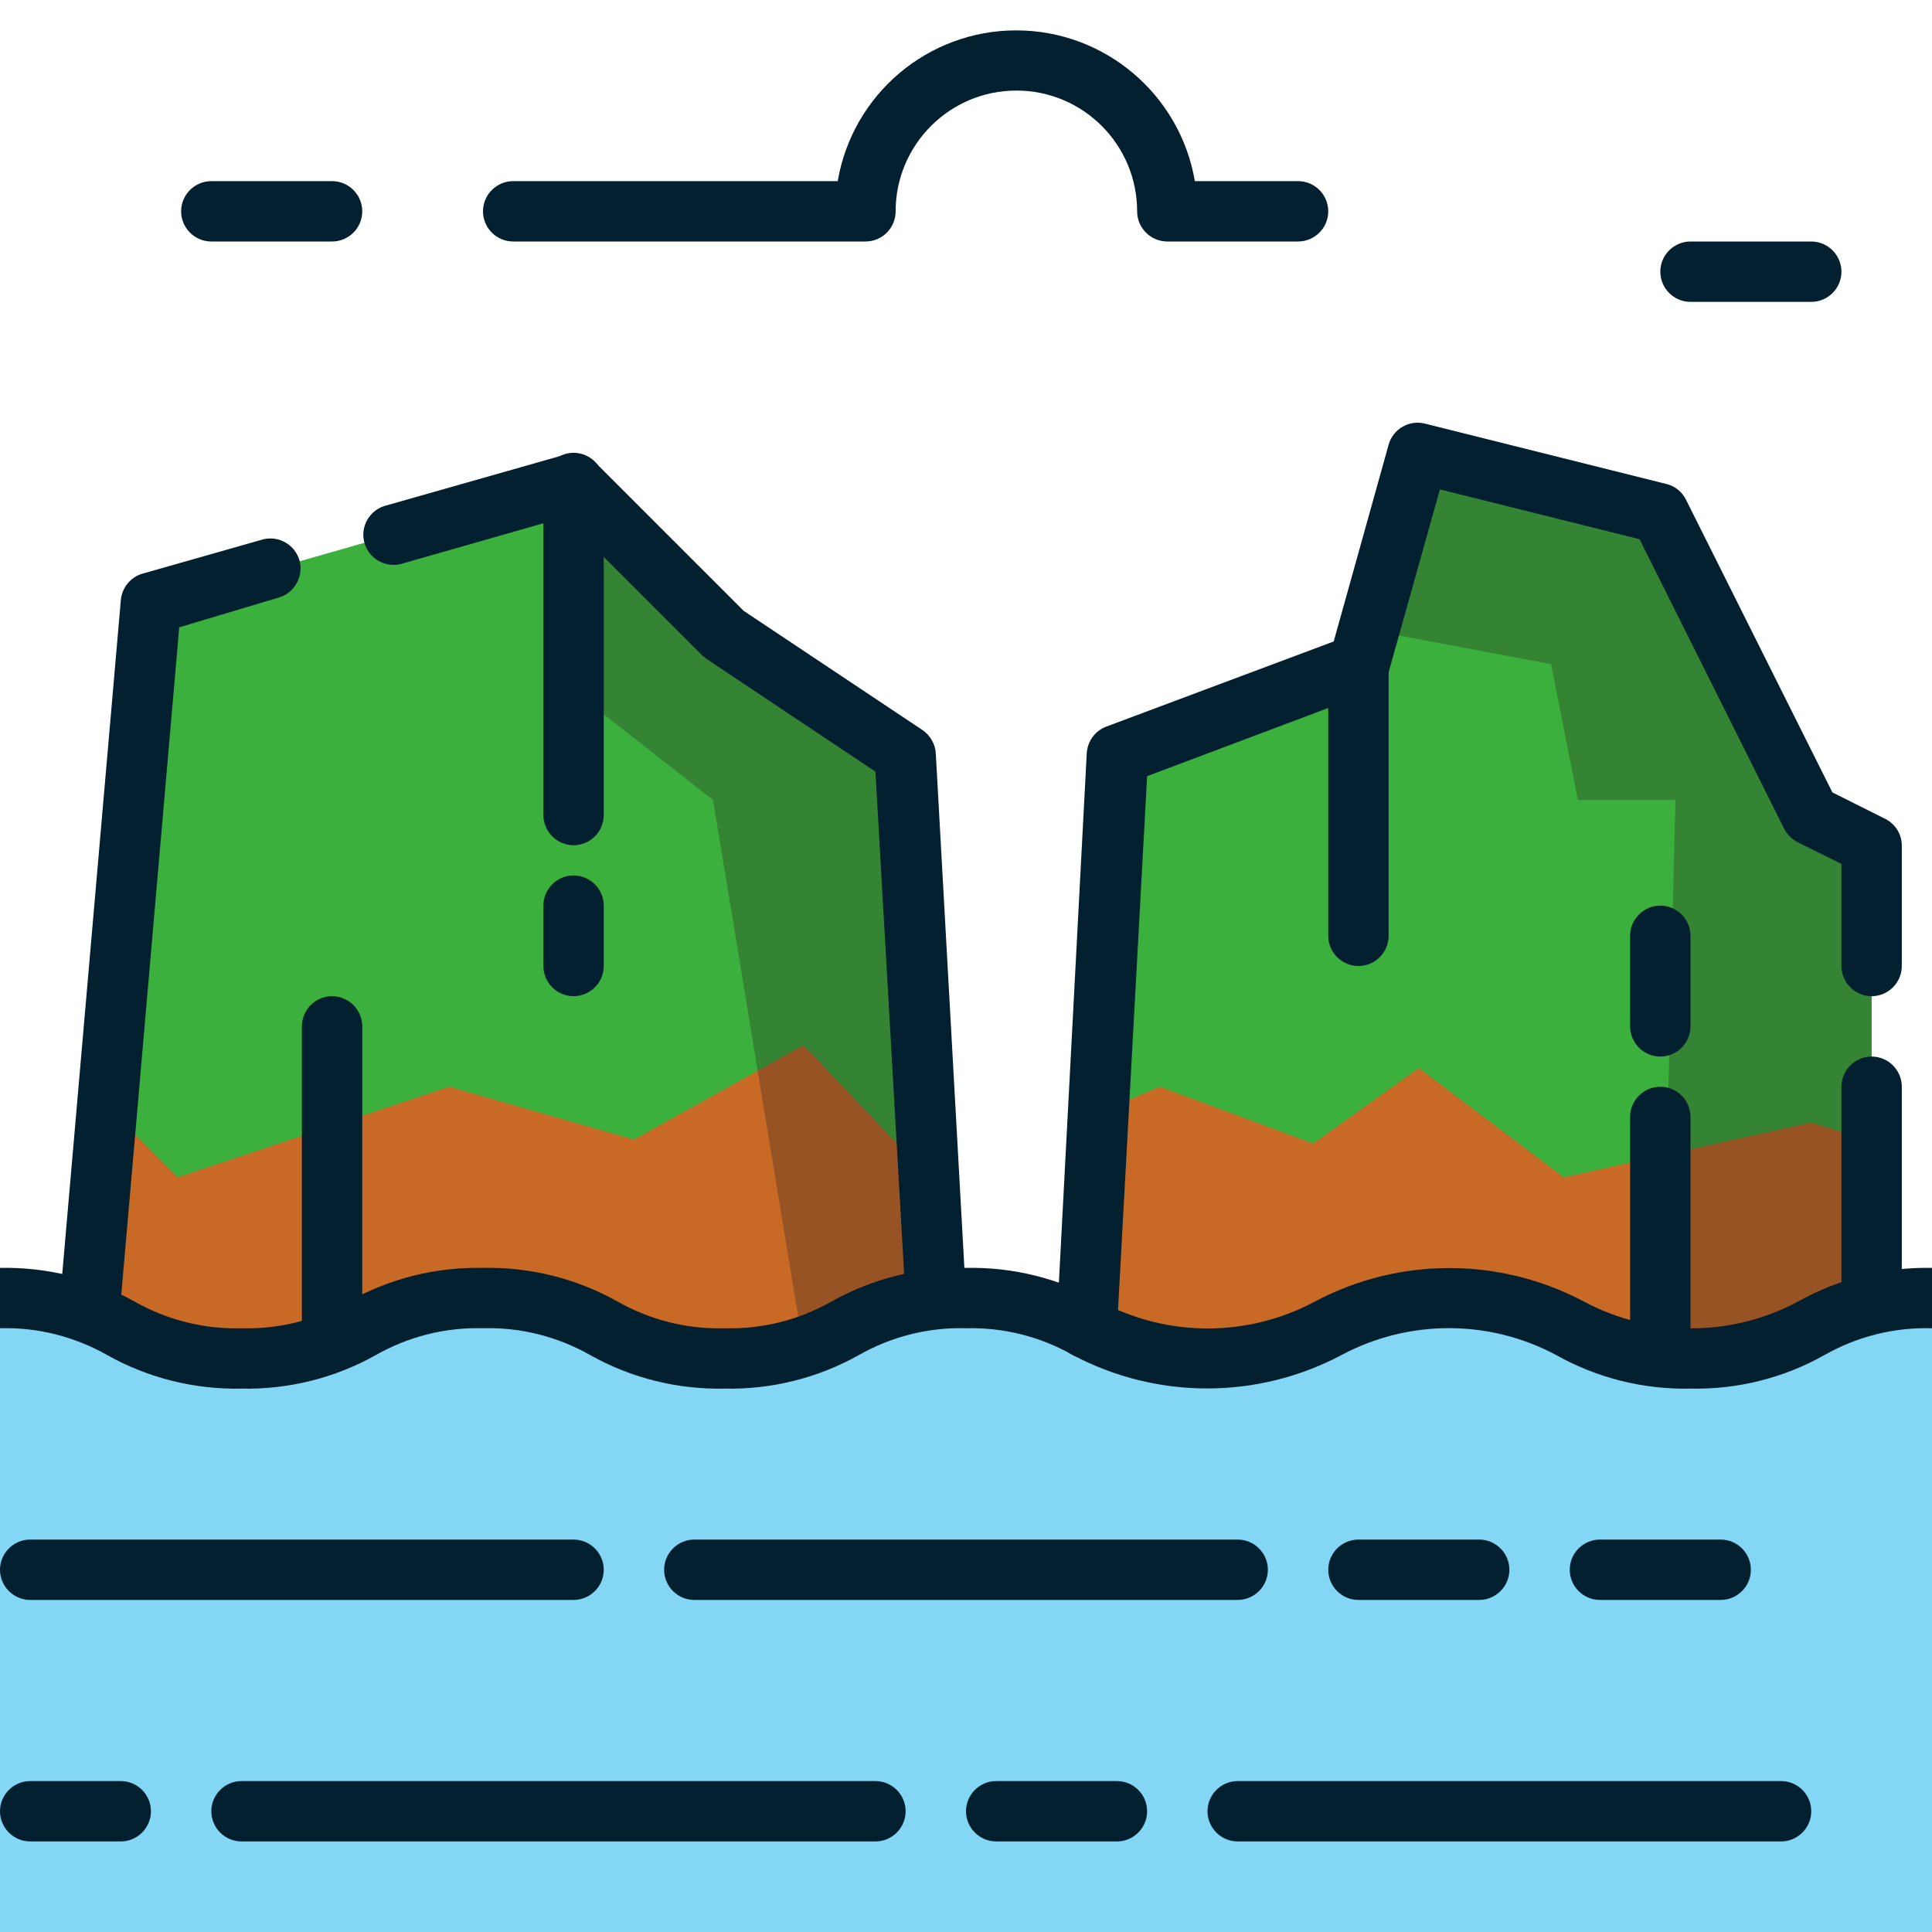
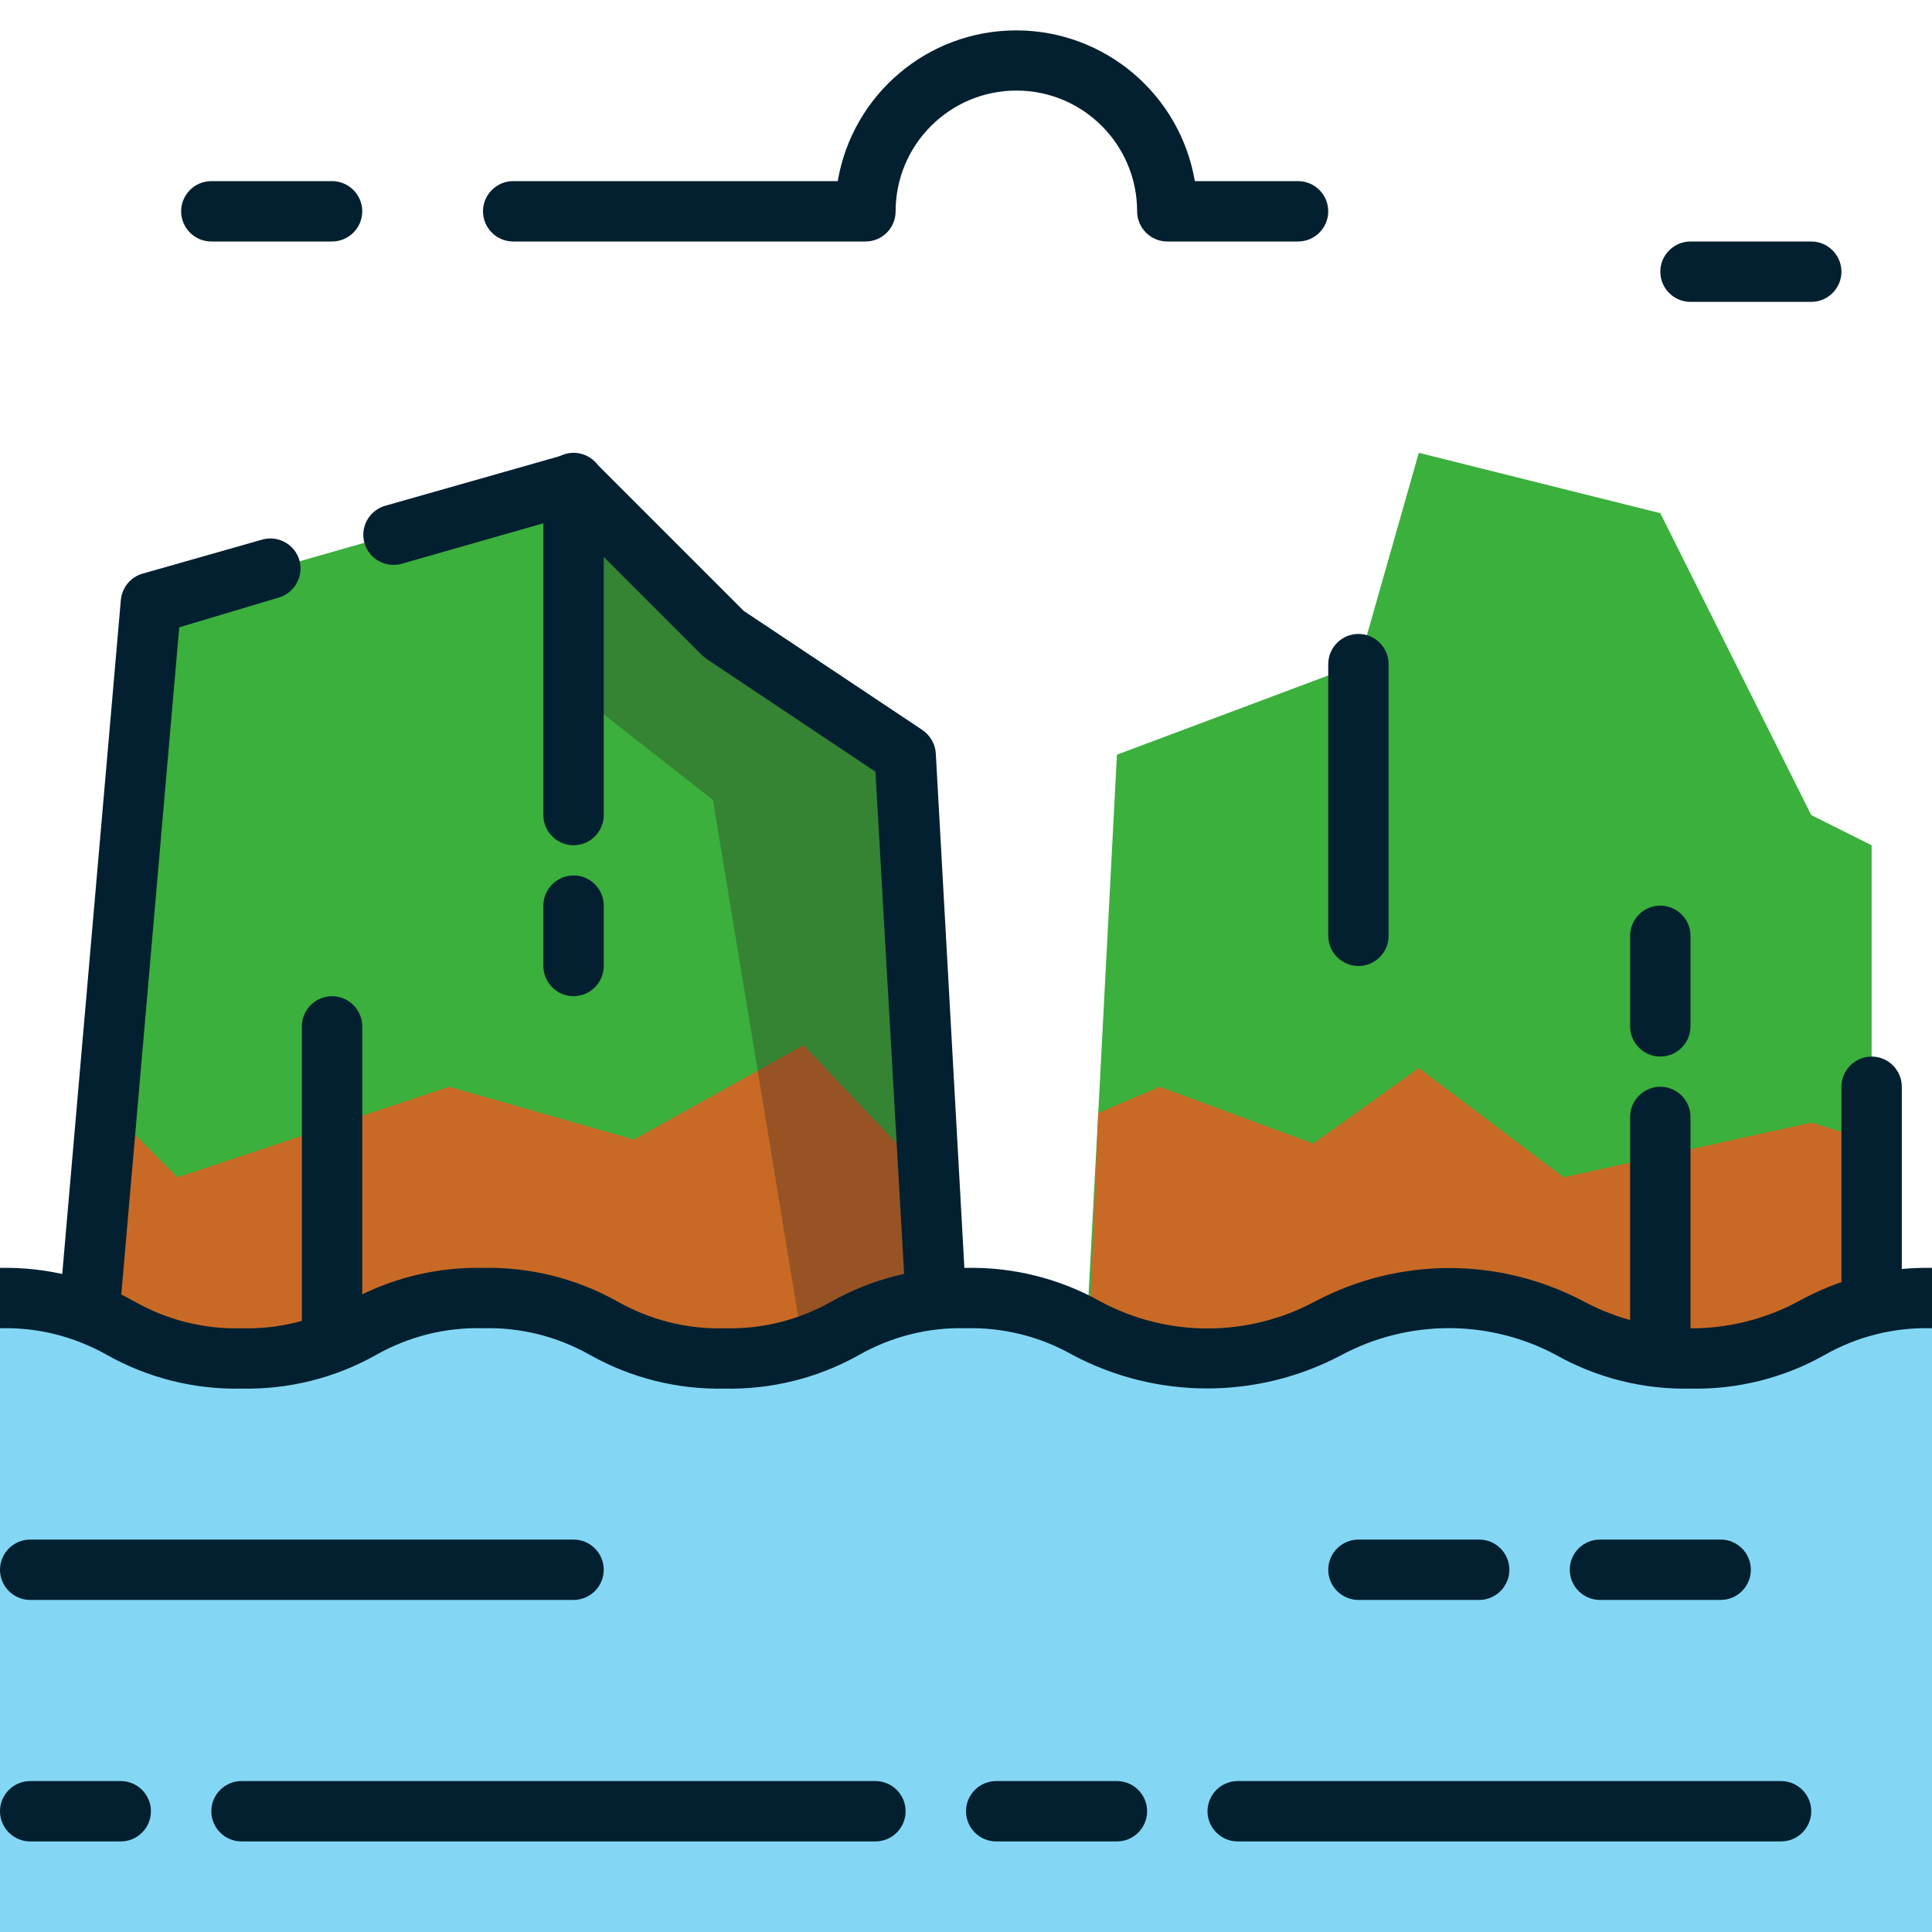
<svg xmlns="http://www.w3.org/2000/svg" xmlns:xlink="http://www.w3.org/1999/xlink" width="40px" height="40px" viewBox="0 0 40 40" version="1.1">
  <defs>
    <filter id="alpha" filterUnits="objectBoundingBox" x="0%" y="0%" width="100%" height="100%">
      <feColorMatrix type="matrix" in="SourceGraphic" values="0 0 0 0 1 0 0 0 0 1 0 0 0 0 1 0 0 0 1 0" />
    </filter>
    <mask id="mask0">
      <g filter="url(#alpha)">
        <rect x="0" y="0" width="40" height="40" style="fill:rgb(0%,0%,0%);fill-opacity:0.302;stroke:none;" />
      </g>
    </mask>
    <clipPath id="clip1">
      <rect x="0" y="0" width="40" height="40" />
    </clipPath>
    <g id="surface5" clip-path="url(#clip1)">
      <path style=" stroke:none;fill-rule:nonzero;fill:rgb(13.725%,12.157%,12.549%);fill-opacity:1;" d="M 19.375 26.875 L 16.875 29.375 L 14.762 16.562 L 11.875 14.301 L 11.875 10 L 15 13.125 L 18.75 15.625 Z M 19.375 26.875 " />
    </g>
    <mask id="mask1">
      <g filter="url(#alpha)">
        <rect x="0" y="0" width="40" height="40" style="fill:rgb(0%,0%,0%);fill-opacity:0.302;stroke:none;" />
      </g>
    </mask>
    <clipPath id="clip2">
-       <rect x="0" y="0" width="40" height="40" />
-     </clipPath>
+       </clipPath>
    <g id="surface8" clip-path="url(#clip2)">
      <path style=" stroke:none;fill-rule:nonzero;fill:rgb(13.725%,12.157%,12.549%);fill-opacity:1;" d="M 38.75 17.5 L 38.75 28.75 L 34.375 29.375 L 34.688 16.562 L 32.668 16.562 L 32.113 13.75 L 29.562 13.27 L 28.332 13.039 L 29.375 9.375 L 34.375 10.625 L 37.5 16.875 Z M 38.75 17.5 " />
    </g>
  </defs>
  <g id="surface1">
    <path style=" stroke:none;fill-rule:nonzero;fill:rgb(23.137%,69.02%,23.529%);fill-opacity:1;" d="M 38.75 17.5 L 38.75 26.801 L 34.688 26.977 L 22.5 27.5 L 22.738 23.043 L 23.125 15.625 L 28.125 13.75 L 28.332 13.039 L 29.375 9.375 L 34.375 10.625 L 37.5 16.875 Z M 38.75 17.5 " />
    <path style=" stroke:none;fill-rule:nonzero;fill:rgb(23.137%,69.02%,23.529%);fill-opacity:1;" d="M 36.945 17.992 C 36.699 17.871 36.504 17.676 36.383 17.43 L 33.512 11.699 L 30.242 10.883 L 29.562 13.27 L 29.324 14.094 C 29.215 14.473 28.934 14.781 28.562 14.918 L 24.332 16.508 L 24.012 22.5 L 23.82 26.195 L 34.688 25.727 L 37.5 25.625 L 37.5 18.273 Z M 36.945 17.992 " />
    <path style=" stroke:none;fill-rule:nonzero;fill:rgb(78.431%,41.569%,14.51%);fill-opacity:1;" d="M 38.75 23.625 L 38.75 28.75 L 35 29.375 L 22.5 28.75 L 22.738 23.043 L 24.012 22.5 L 27.188 23.676 L 29.375 22.113 L 32.375 24.375 L 34.688 23.863 L 37.5 23.242 Z M 38.75 23.625 " />
    <path style=" stroke:none;fill-rule:nonzero;fill:rgb(23.137%,69.02%,23.529%);fill-opacity:1;" d="M 19.375 26.875 L 1.875 26.875 L 2.219 22.918 L 3.125 12.5 L 11.875 10 L 15 13.125 L 18.75 15.625 L 19.238 24.375 Z M 19.375 26.875 " />
    <path style=" stroke:none;fill-rule:nonzero;fill:rgb(23.137%,69.02%,23.529%);fill-opacity:1;" d="M 17.906 22.977 L 17.539 16.32 L 14.305 14.164 C 14.238 14.121 14.172 14.066 14.117 14.008 L 11.875 11.77 L 11.512 11.406 L 4.293 13.461 L 3.375 24.086 L 3.238 25.625 L 18.055 25.625 Z M 17.906 22.977 " />
    <path style=" stroke:none;fill-rule:nonzero;fill:rgb(78.431%,41.569%,14.51%);fill-opacity:1;" d="M 19.375 28.75 L 1.25 31.875 L 2.219 22.918 L 3.676 24.375 L 9.301 22.5 L 13.125 23.594 L 15.75 22.133 L 16.637 21.637 L 17.906 22.977 L 19.238 24.375 Z M 19.375 28.75 " />
    <use xlink:href="#surface5" mask="url(#mask0)" />
    <use xlink:href="#surface8" mask="url(#mask1)" />
    <path style=" stroke:none;fill-rule:nonzero;fill:rgb(51.765%,84.314%,95.686%);fill-opacity:1;" d="M 40 26.875 C 37.5 26.875 37.5 28.125 35 28.125 C 32.5 28.125 32.5 26.875 30 26.875 C 27.5 26.875 27.5 28.125 25 28.125 C 22.5 28.125 22.5 26.875 20 26.875 C 17.5 26.875 17.5 28.125 15 28.125 C 12.5 28.125 12.5 26.875 10 26.875 C 7.5 26.875 7.5 28.125 5 28.125 C 2.5 28.125 2.5 26.875 0 26.875 L 0 40 L 40 40 Z M 40 26.875 " />
-     <path style=" stroke:none;fill-rule:nonzero;fill:rgb(1.176%,12.549%,18.824%);fill-opacity:1;" d="M 25.625 33.125 L 14.375 33.125 C 14.031 33.125 13.75 32.844 13.75 32.5 C 13.75 32.156 14.031 31.875 14.375 31.875 L 25.625 31.875 C 25.969 31.875 26.25 32.156 26.25 32.5 C 26.25 32.844 25.969 33.125 25.625 33.125 Z M 25.625 33.125 " />
    <path style=" stroke:none;fill-rule:nonzero;fill:rgb(1.176%,12.549%,18.824%);fill-opacity:1;" d="M 36.875 38.125 L 25.625 38.125 C 25.281 38.125 25 37.844 25 37.5 C 25 37.156 25.281 36.875 25.625 36.875 L 36.875 36.875 C 37.219 36.875 37.5 37.156 37.5 37.5 C 37.5 37.844 37.219 38.125 36.875 38.125 Z M 36.875 38.125 " />
    <path style=" stroke:none;fill-rule:nonzero;fill:rgb(1.176%,12.549%,18.824%);fill-opacity:1;" d="M 18.125 38.125 L 5 38.125 C 4.656 38.125 4.375 37.844 4.375 37.5 C 4.375 37.156 4.656 36.875 5 36.875 L 18.125 36.875 C 18.469 36.875 18.75 37.156 18.75 37.5 C 18.75 37.844 18.469 38.125 18.125 38.125 Z M 18.125 38.125 " />
    <path style=" stroke:none;fill-rule:nonzero;fill:rgb(1.176%,12.549%,18.824%);fill-opacity:1;" d="M 11.875 33.125 L 0.625 33.125 C 0.281 33.125 0 32.844 0 32.5 C 0 32.156 0.281 31.875 0.625 31.875 L 11.875 31.875 C 12.219 31.875 12.5 32.156 12.5 32.5 C 12.5 32.844 12.219 33.125 11.875 33.125 Z M 11.875 33.125 " />
    <path style=" stroke:none;fill-rule:nonzero;fill:rgb(1.176%,12.549%,18.824%);fill-opacity:1;" d="M 30.625 33.125 L 28.125 33.125 C 27.781 33.125 27.5 32.844 27.5 32.5 C 27.5 32.156 27.781 31.875 28.125 31.875 L 30.625 31.875 C 30.969 31.875 31.25 32.156 31.25 32.5 C 31.25 32.844 30.969 33.125 30.625 33.125 Z M 30.625 33.125 " />
    <path style=" stroke:none;fill-rule:nonzero;fill:rgb(1.176%,12.549%,18.824%);fill-opacity:1;" d="M 34.375 21.875 C 34.031 21.875 33.75 21.594 33.75 21.25 L 33.75 19.375 C 33.75 19.031 34.031 18.75 34.375 18.75 C 34.719 18.75 35 19.031 35 19.375 L 35 21.25 C 35 21.594 34.719 21.875 34.375 21.875 Z M 34.375 21.875 " />
    <path style=" stroke:none;fill-rule:nonzero;fill:rgb(1.176%,12.549%,18.824%);fill-opacity:1;" d="M 11.875 20.625 C 11.531 20.625 11.25 20.344 11.25 20 L 11.25 18.75 C 11.25 18.406 11.531 18.125 11.875 18.125 C 12.219 18.125 12.5 18.406 12.5 18.75 L 12.5 20 C 12.5 20.344 12.219 20.625 11.875 20.625 Z M 11.875 20.625 " />
    <path style=" stroke:none;fill-rule:nonzero;fill:rgb(1.176%,12.549%,18.824%);fill-opacity:1;" d="M 23.125 38.125 L 20.625 38.125 C 20.281 38.125 20 37.844 20 37.5 C 20 37.156 20.281 36.875 20.625 36.875 L 23.125 36.875 C 23.469 36.875 23.75 37.156 23.75 37.5 C 23.75 37.844 23.469 38.125 23.125 38.125 Z M 23.125 38.125 " />
    <path style=" stroke:none;fill-rule:nonzero;fill:rgb(1.176%,12.549%,18.824%);fill-opacity:1;" d="M 2.5 38.125 L 0.625 38.125 C 0.281 38.125 0 37.844 0 37.5 C 0 37.156 0.281 36.875 0.625 36.875 L 2.5 36.875 C 2.844 36.875 3.125 37.156 3.125 37.5 C 3.125 37.844 2.844 38.125 2.5 38.125 Z M 2.5 38.125 " />
    <path style=" stroke:none;fill-rule:nonzero;fill:rgb(1.176%,12.549%,18.824%);fill-opacity:1;" d="M 35.625 33.125 L 33.125 33.125 C 32.781 33.125 32.5 32.844 32.5 32.5 C 32.5 32.156 32.781 31.875 33.125 31.875 L 35.625 31.875 C 35.969 31.875 36.25 32.156 36.25 32.5 C 36.25 32.844 35.969 33.125 35.625 33.125 Z M 35.625 33.125 " />
    <path style=" stroke:none;fill-rule:nonzero;fill:rgb(1.176%,12.549%,18.824%);fill-opacity:1;" d="M 35 28.75 C 34.027 28.77 33.066 28.531 32.219 28.055 C 30.832 27.312 29.164 27.312 27.773 28.055 C 26.035 28.977 23.953 28.977 22.211 28.055 C 21.539 27.672 20.773 27.48 20 27.5 C 19.223 27.477 18.457 27.672 17.781 28.055 C 16.934 28.531 15.973 28.77 15 28.75 C 14.027 28.77 13.066 28.531 12.219 28.055 C 11.543 27.672 10.777 27.477 10 27.5 C 9.223 27.477 8.457 27.672 7.781 28.055 C 6.934 28.531 5.973 28.77 5 28.75 C 4.027 28.77 3.066 28.531 2.219 28.055 C 1.543 27.672 0.777 27.477 0 27.5 L 0 26.25 C 0.973 26.23 1.934 26.469 2.781 26.945 C 3.457 27.328 4.223 27.523 5 27.5 C 5.777 27.523 6.543 27.328 7.219 26.945 C 8.066 26.469 9.027 26.23 10 26.25 C 10.973 26.23 11.934 26.469 12.781 26.945 C 13.457 27.328 14.223 27.523 15 27.5 C 15.777 27.523 16.543 27.328 17.219 26.945 C 18.066 26.469 19.027 26.23 20 26.25 C 20.973 26.23 21.934 26.469 22.781 26.945 C 24.168 27.691 25.836 27.691 27.227 26.945 C 28.965 26.023 31.047 26.023 32.789 26.945 C 34.176 27.688 35.844 27.688 37.23 26.945 C 38.078 26.473 39.031 26.23 40 26.25 L 40 27.5 C 39.223 27.477 38.453 27.668 37.773 28.055 C 36.93 28.531 35.969 28.77 35 28.75 Z M 35 28.75 " />
    <path style=" stroke:none;fill-rule:nonzero;fill:rgb(1.176%,12.549%,18.824%);fill-opacity:1;" d="M 19.375 27.5 C 19.043 27.5 18.77 27.242 18.75 26.914 L 18.125 15.977 L 14.637 13.648 L 14.543 13.574 L 11.68 10.711 L 8.289 11.68 C 7.965 11.754 7.637 11.562 7.547 11.246 C 7.453 10.926 7.629 10.59 7.945 10.48 L 11.695 9.414 C 11.914 9.344 12.156 9.406 12.32 9.57 L 15.398 12.648 L 19.102 15.117 C 19.262 15.23 19.367 15.41 19.375 15.605 L 20 26.855 C 20.012 27.195 19.75 27.48 19.414 27.5 Z M 19.375 27.5 " />
    <path style=" stroke:none;fill-rule:nonzero;fill:rgb(1.176%,12.549%,18.824%);fill-opacity:1;" d="M 1.875 27.5 L 1.82 27.5 C 1.652 27.484 1.5 27.406 1.391 27.277 C 1.285 27.148 1.234 26.984 1.25 26.82 L 2.5 12.445 C 2.516 12.176 2.699 11.945 2.957 11.875 L 5.457 11.164 C 5.781 11.09 6.105 11.281 6.199 11.598 C 6.289 11.918 6.113 12.254 5.801 12.363 L 3.711 12.988 L 2.5 26.93 C 2.473 27.254 2.199 27.5 1.875 27.5 Z M 1.875 27.5 " />
    <path style=" stroke:none;fill-rule:nonzero;fill:rgb(1.176%,12.549%,18.824%);fill-opacity:1;" d="M 38.75 27.426 C 38.406 27.426 38.125 27.145 38.125 26.801 L 38.125 22.5 C 38.125 22.156 38.406 21.875 38.75 21.875 C 39.094 21.875 39.375 22.156 39.375 22.5 L 39.375 26.801 C 39.375 27.145 39.094 27.426 38.75 27.426 Z M 38.75 27.426 " />
-     <path style=" stroke:none;fill-rule:nonzero;fill:rgb(1.176%,12.549%,18.824%);fill-opacity:1;" d="M 22.5 28.125 L 22.469 28.125 C 22.305 28.117 22.148 28.043 22.035 27.922 C 21.926 27.797 21.867 27.633 21.875 27.469 L 22.5 15.594 C 22.516 15.348 22.672 15.129 22.906 15.043 L 27.613 13.281 L 28.75 9.207 C 28.84 8.883 29.172 8.688 29.5 8.77 L 34.5 10.02 C 34.676 10.062 34.824 10.18 34.906 10.344 L 37.938 16.406 L 39 16.938 C 39.223 17.035 39.371 17.254 39.375 17.5 L 39.375 20 C 39.375 20.344 39.094 20.625 38.75 20.625 C 38.406 20.625 38.125 20.344 38.125 20 L 38.125 17.887 L 37.219 17.438 C 37.098 17.375 37 17.277 36.938 17.156 L 33.945 11.164 L 29.812 10.133 L 28.75 13.918 C 28.695 14.109 28.555 14.262 28.367 14.332 L 23.75 16.07 L 23.125 27.531 C 23.109 27.863 22.832 28.125 22.5 28.125 Z M 22.5 28.125 " />
    <path style=" stroke:none;fill-rule:nonzero;fill:rgb(1.176%,12.549%,18.824%);fill-opacity:1;" d="M 11.875 17.5 C 11.531 17.5 11.25 17.219 11.25 16.875 L 11.25 10 C 11.25 9.656 11.531 9.375 11.875 9.375 C 12.219 9.375 12.5 9.656 12.5 10 L 12.5 16.875 C 12.5 17.219 12.219 17.5 11.875 17.5 Z M 11.875 17.5 " />
    <path style=" stroke:none;fill-rule:nonzero;fill:rgb(1.176%,12.549%,18.824%);fill-opacity:1;" d="M 6.875 28.125 C 6.531 28.125 6.25 27.844 6.25 27.5 L 6.25 21.25 C 6.25 20.906 6.531 20.625 6.875 20.625 C 7.219 20.625 7.5 20.906 7.5 21.25 L 7.5 27.5 C 7.5 27.844 7.219 28.125 6.875 28.125 Z M 6.875 28.125 " />
    <path style=" stroke:none;fill-rule:nonzero;fill:rgb(1.176%,12.549%,18.824%);fill-opacity:1;" d="M 28.125 20 C 27.781 20 27.5 19.719 27.5 19.375 L 27.5 13.75 C 27.5 13.406 27.781 13.125 28.125 13.125 C 28.469 13.125 28.75 13.406 28.75 13.75 L 28.75 19.375 C 28.75 19.719 28.469 20 28.125 20 Z M 28.125 20 " />
    <path style=" stroke:none;fill-rule:nonzero;fill:rgb(1.176%,12.549%,18.824%);fill-opacity:1;" d="M 34.375 28.125 C 34.031 28.125 33.75 27.844 33.75 27.5 L 33.75 23.125 C 33.75 22.781 34.031 22.5 34.375 22.5 C 34.719 22.5 35 22.781 35 23.125 L 35 27.5 C 35 27.844 34.719 28.125 34.375 28.125 Z M 34.375 28.125 " />
    <path style=" stroke:none;fill-rule:nonzero;fill:rgb(1.176%,12.549%,18.824%);fill-opacity:1;" d="M 6.875 5 L 4.375 5 C 4.031 5 3.75 4.719 3.75 4.375 C 3.75 4.031 4.031 3.75 4.375 3.75 L 6.875 3.75 C 7.219 3.75 7.5 4.031 7.5 4.375 C 7.5 4.719 7.219 5 6.875 5 Z M 6.875 5 " />
    <path style=" stroke:none;fill-rule:nonzero;fill:rgb(1.176%,12.549%,18.824%);fill-opacity:1;" d="M 37.5 6.25 L 35 6.25 C 34.656 6.25 34.375 5.969 34.375 5.625 C 34.375 5.281 34.656 5 35 5 L 37.5 5 C 37.844 5 38.125 5.281 38.125 5.625 C 38.125 5.969 37.844 6.25 37.5 6.25 Z M 37.5 6.25 " />
    <path style=" stroke:none;fill-rule:nonzero;fill:rgb(1.176%,12.549%,18.824%);fill-opacity:1;" d="M 26.875 5 L 24.168 5 C 23.824 5 23.543 4.719 23.543 4.375 C 23.543 2.996 22.426 1.875 21.043 1.875 C 19.664 1.875 18.543 2.996 18.543 4.375 C 18.543 4.719 18.266 5 17.918 5 L 10.625 5 C 10.281 5 10 4.719 10 4.375 C 10 4.031 10.281 3.75 10.625 3.75 L 17.344 3.75 C 17.652 1.949 19.211 0.629 21.039 0.629 C 22.867 0.629 24.43 1.949 24.738 3.75 L 26.875 3.75 C 27.219 3.75 27.5 4.031 27.5 4.375 C 27.5 4.719 27.219 5 26.875 5 Z M 26.875 5 " />
  </g>
</svg>